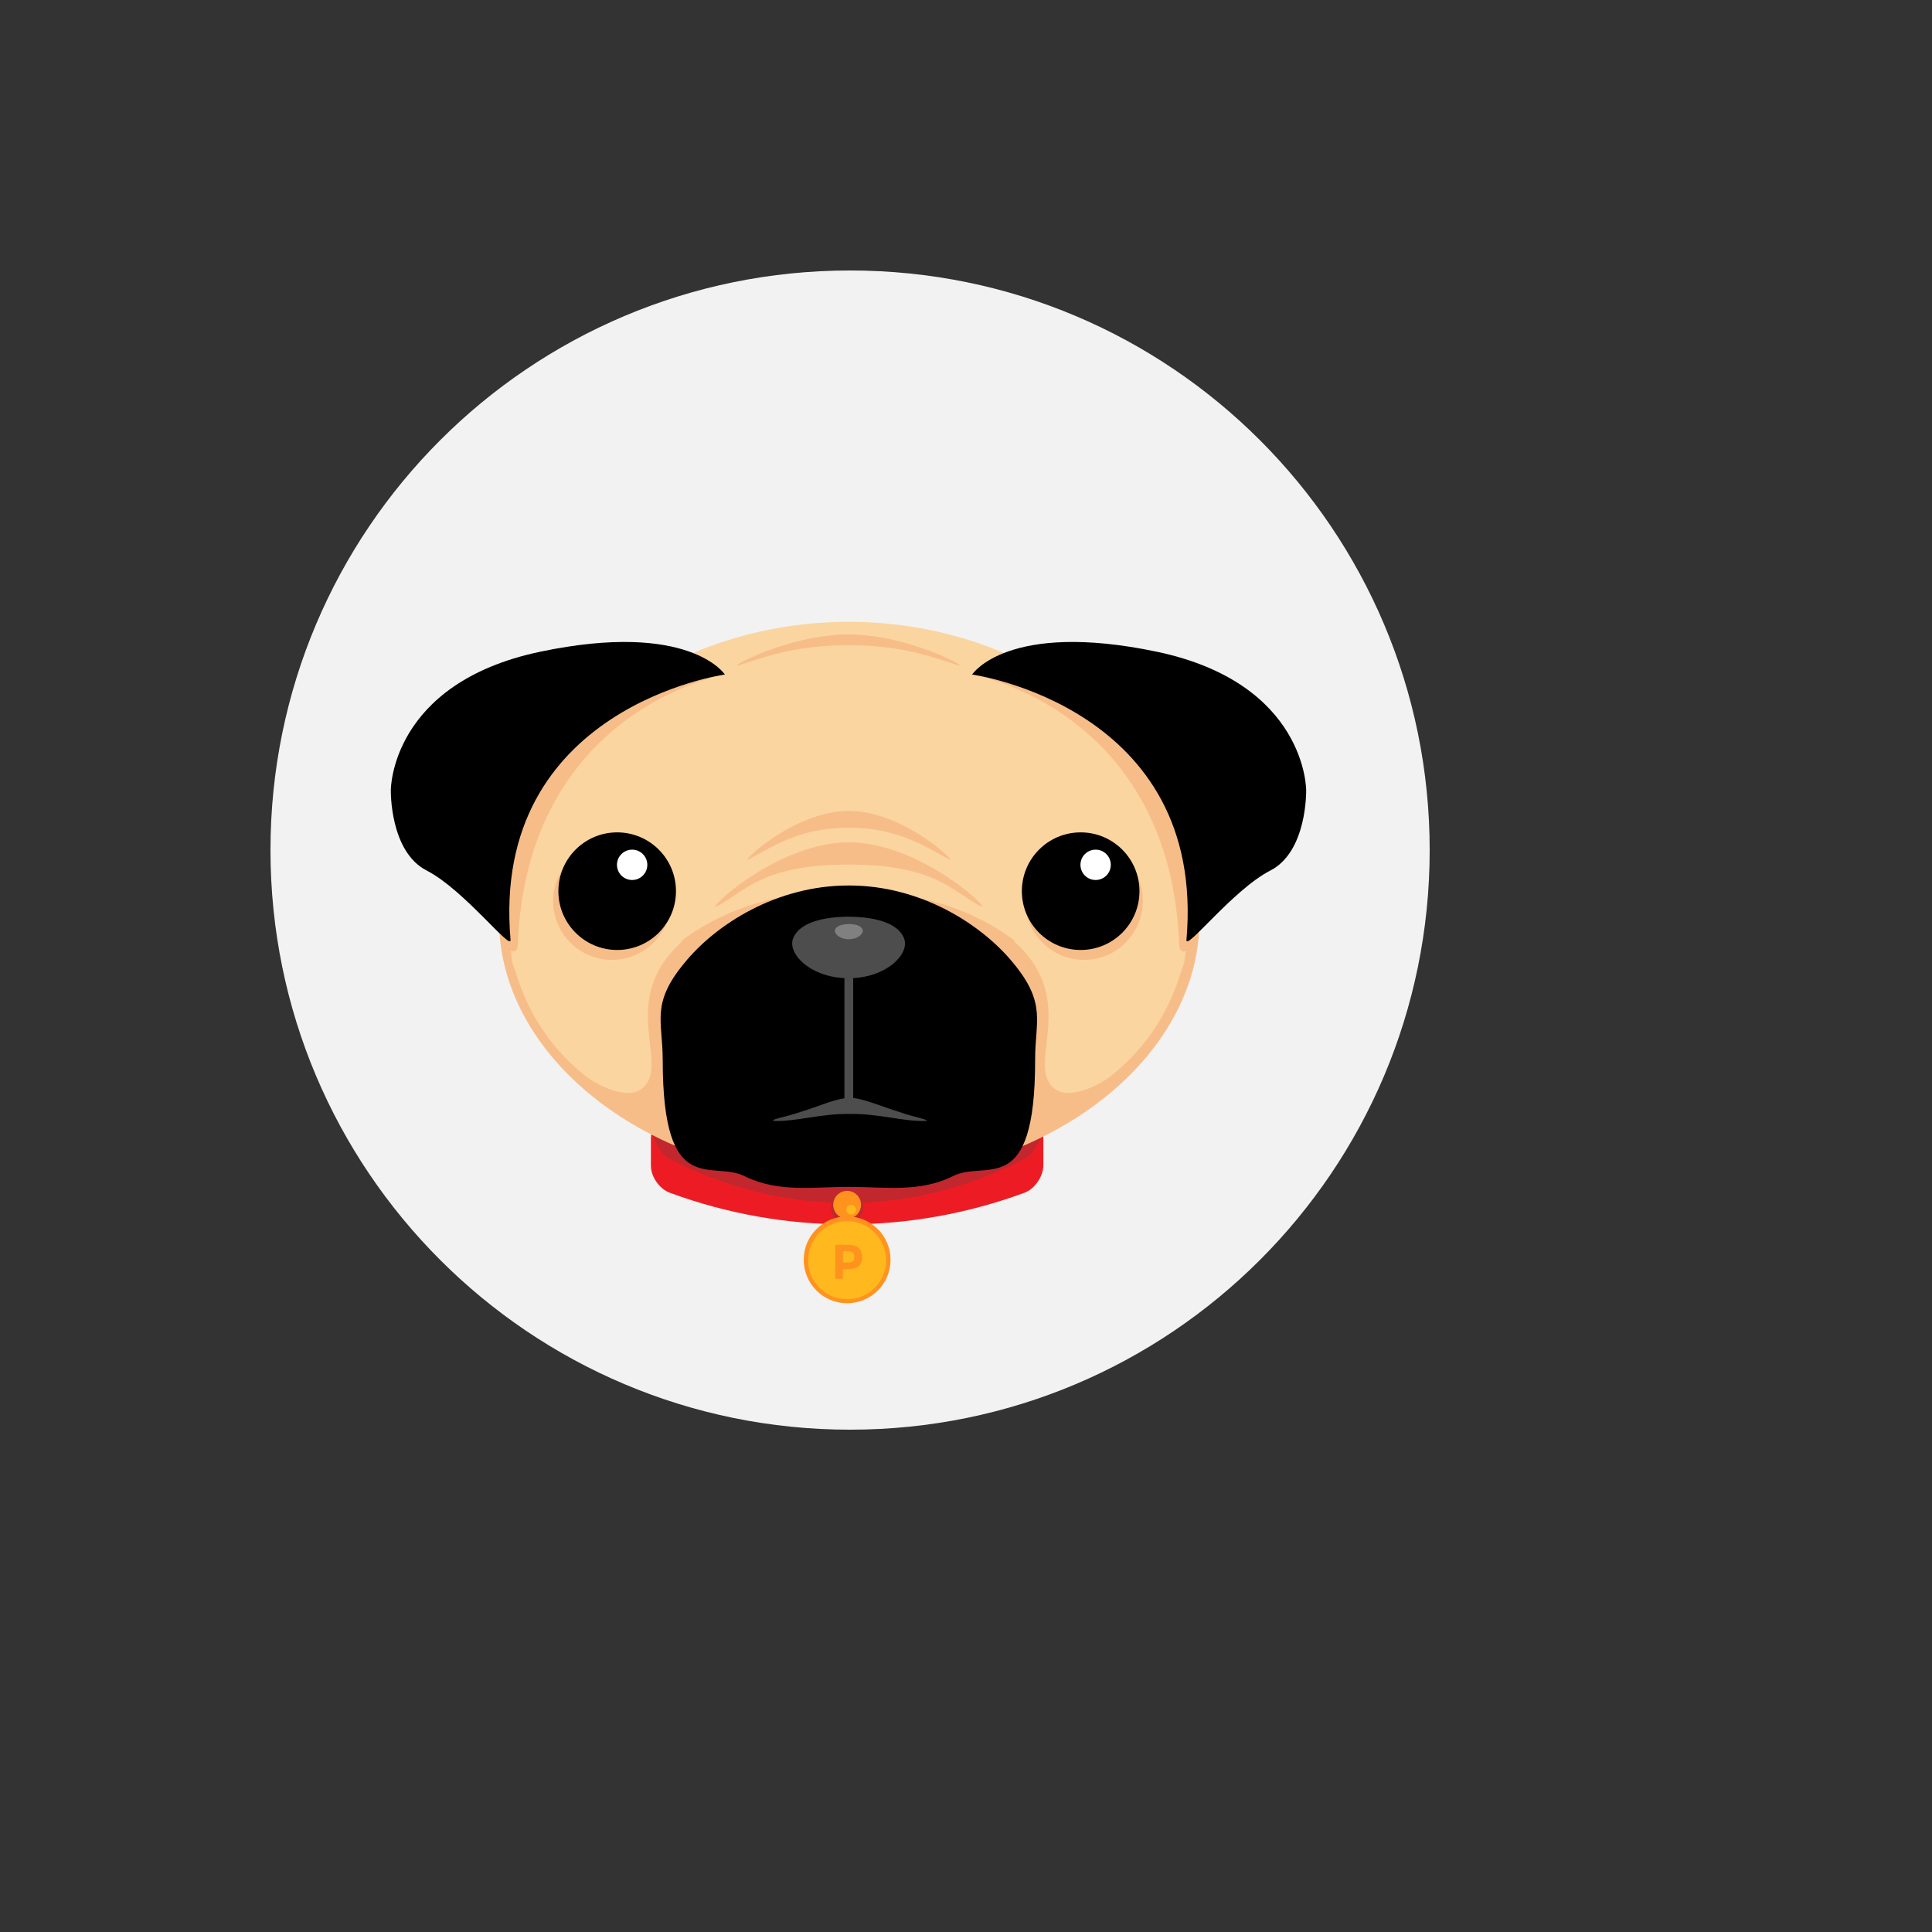
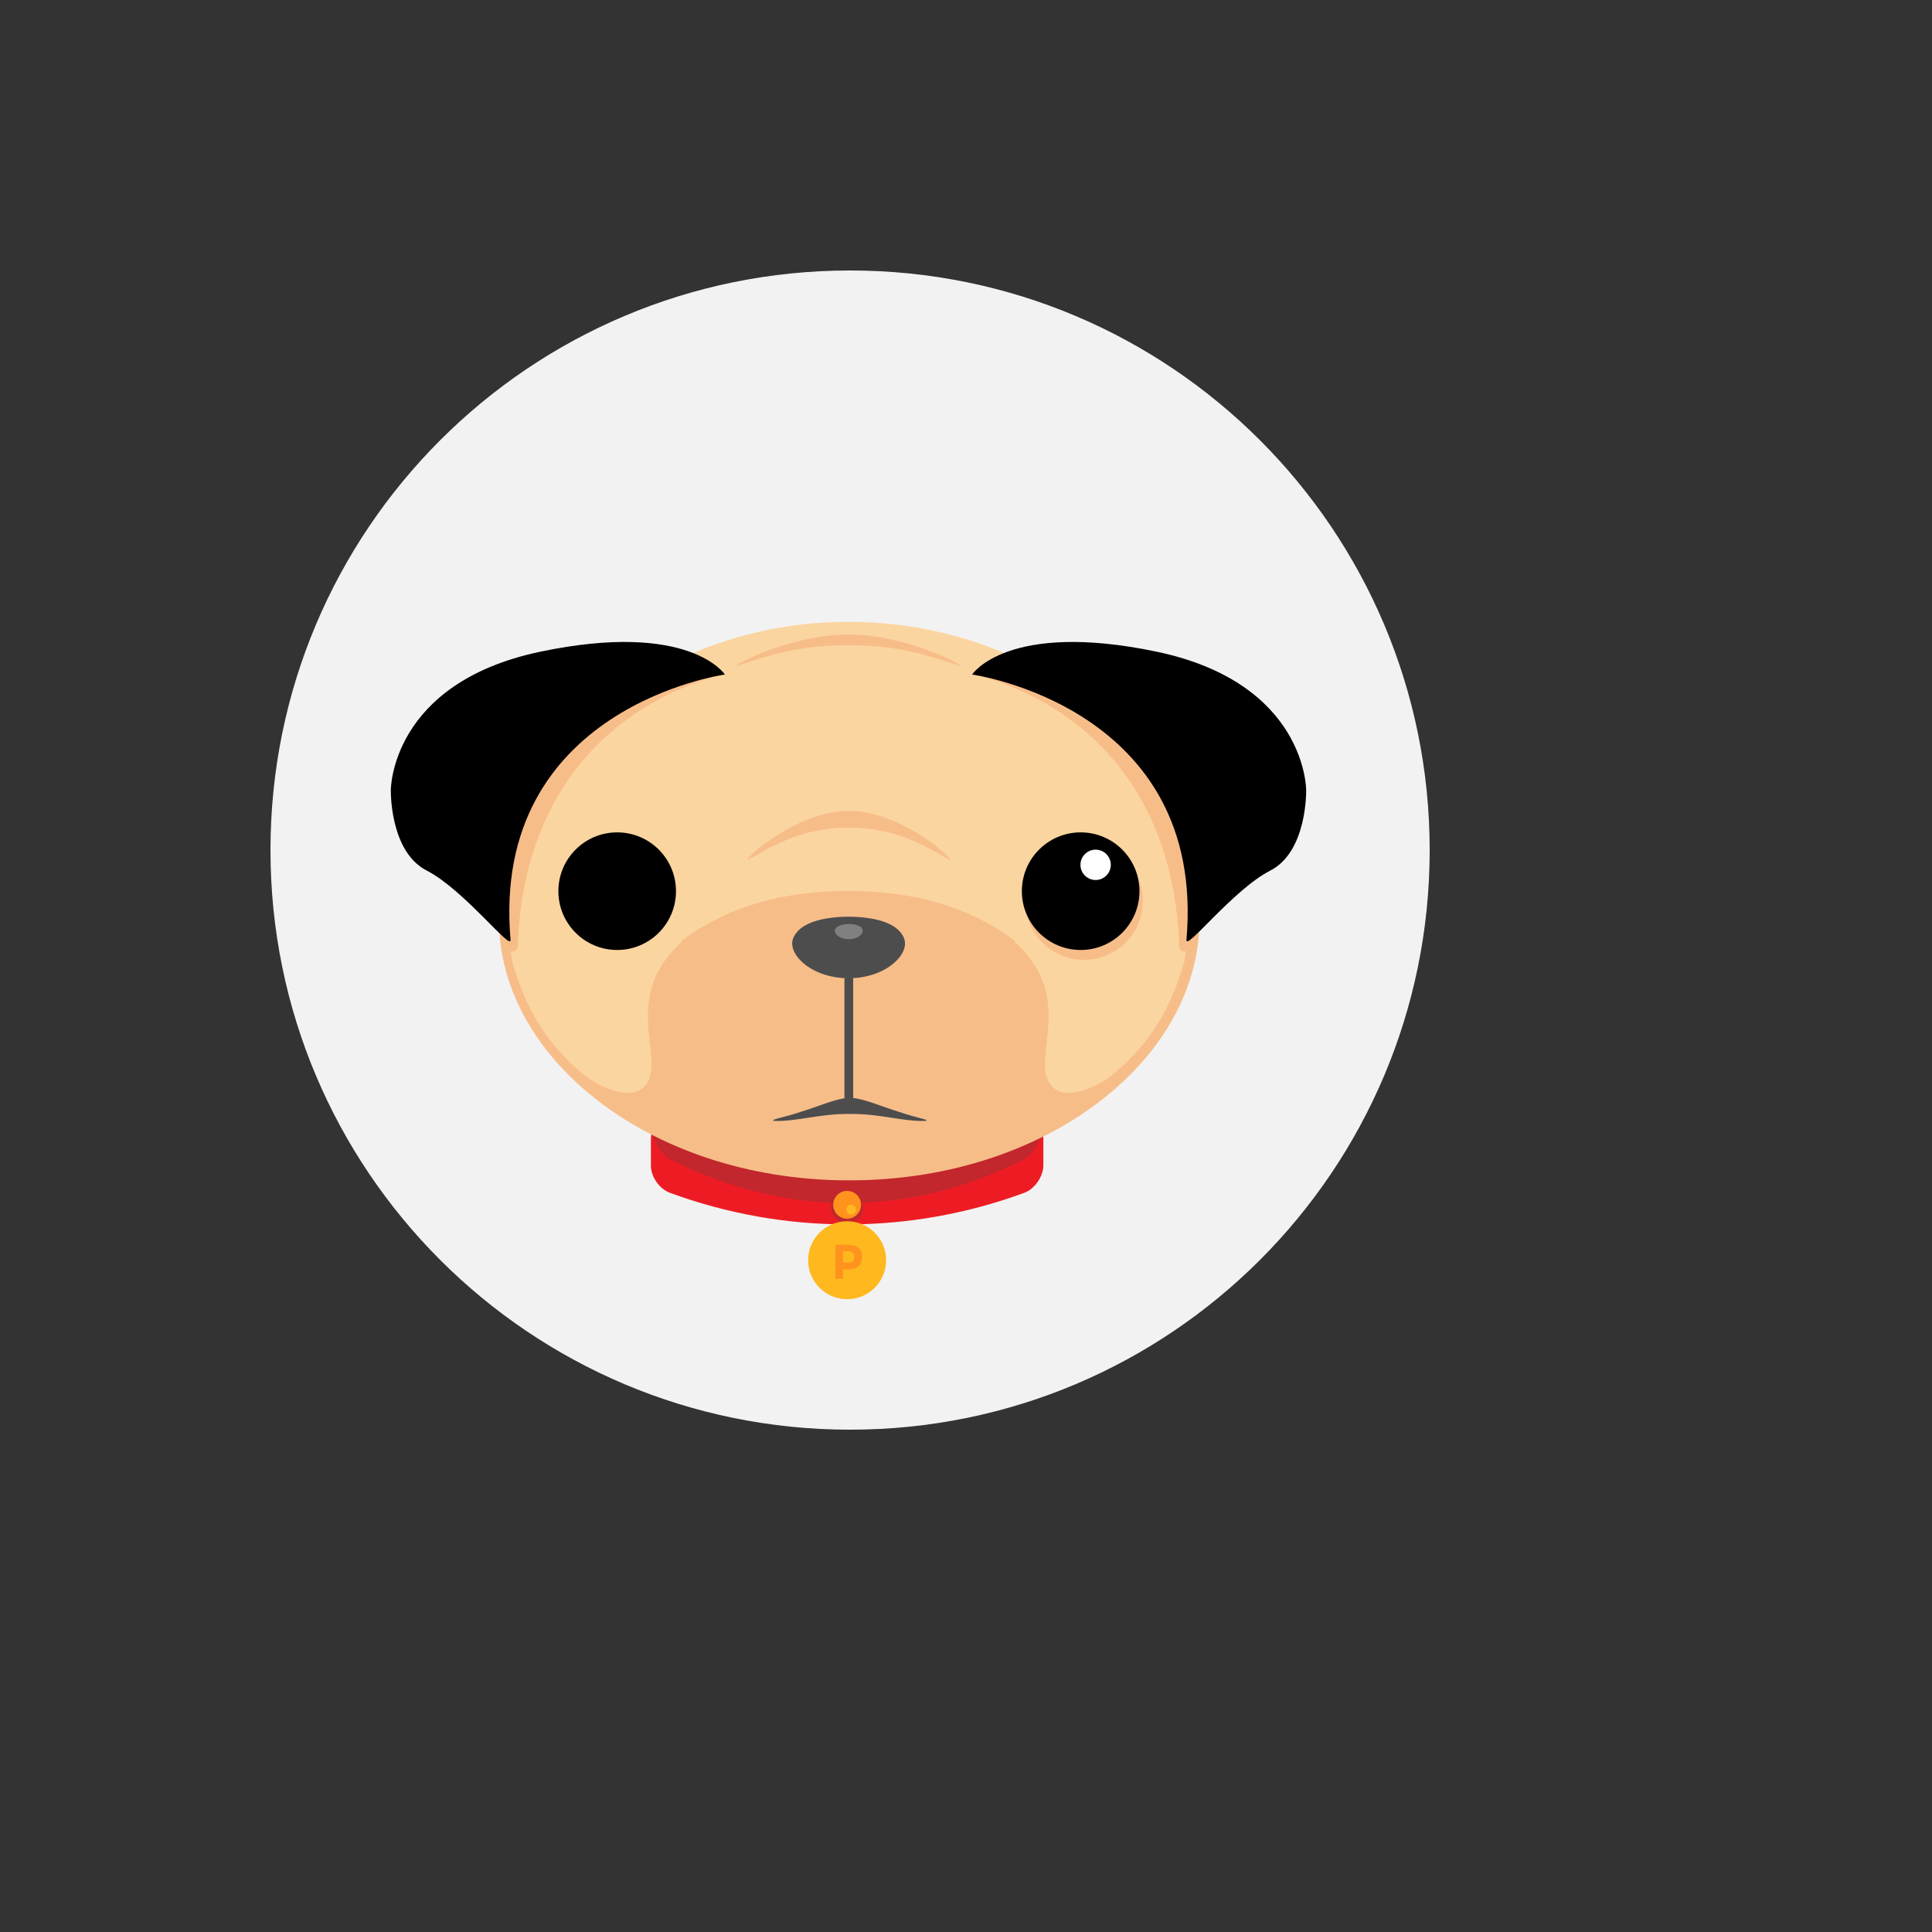
<svg xmlns="http://www.w3.org/2000/svg" version="1.1" width="100%" height="100%" id="svgWorkerArea" viewBox="-25 -25 625 625" style="background: white;">
  <rect x="-25" y="-25" width="625" height="625" fill="#333333" stroke="none" />
  <defs id="defsdoc">
    <pattern id="patternBool" x="0" y="0" width="10" height="10" patternUnits="userSpaceOnUse" patternTransform="rotate(35)">
      <circle cx="5" cy="5" r="4" style="stroke: none;fill: #ff000070;" />
    </pattern>
  </defs>
  <g id="fileImp-987742975" class="cosito">
    <path id="circleImp-512803661" fill="#f2f2f2" class="grouped" d="M62.5 250C62.5 146.409 146.409 62.5 250 62.5 353.591 62.5 437.5 146.409 437.5 250 437.5 353.591 353.591 437.5 250 437.5 146.409 437.5 62.5 353.591 62.5 250 62.5 250 62.5 250 62.5 250" />
    <path id="pathImp-837139006" fill="#ed1c24" class="grouped" d="M306.386 360.864C269.375 374.5 228.715 374.5 191.704 360.864 188.295 359.636 185.569 355.614 185.569 352.136 185.569 352.136 185.569 343.205 185.569 343.205 185.569 339.728 188.295 338.022 191.705 339.25 228.717 352.887 269.376 352.887 306.388 339.25 309.795 338.022 312.522 339.728 312.522 343.205 312.522 343.205 312.522 352.136 312.522 352.136 312.455 355.614 309.728 359.636 306.386 360.864 306.386 360.864 306.386 360.864 306.386 360.864" />
    <path id="pathImp-28070368" fill="#c1272d" class="grouped" d="M306.386 349.955C269.364 368.91 228.727 368.91 191.704 349.955 188.295 348.25 185.569 342.66 185.569 337.819 185.569 337.819 185.569 325.478 185.569 325.478 185.569 320.636 188.295 318.25 191.705 320.022 228.727 338.978 269.364 338.978 306.388 320.022 309.795 318.319 312.522 320.638 312.522 325.478 312.522 325.478 312.522 337.819 312.522 337.819 312.455 342.659 309.728 348.25 306.386 349.955 306.386 349.955 306.386 349.955 306.386 349.955" />
    <path id="circleImp-131102863" fill="#c1272d" class="grouped" d="M243.795 365.5C243.795 362.599 246.144 360.25 249.045 360.25 251.945 360.25 254.295 362.599 254.295 365.5 254.295 368.401 251.945 370.75 249.045 370.75 246.144 370.75 243.795 368.401 243.795 365.5 243.795 365.5 243.795 365.5 243.795 365.5" />
    <path id="circleImp-631527506" fill="#ff931e" class="grouped" d="M244.545 364.75C244.545 362.264 246.559 360.25 249.045 360.25 251.531 360.25 253.545 362.264 253.545 364.75 253.545 367.236 251.531 369.25 249.045 369.25 246.559 369.25 244.545 367.236 244.545 364.75 244.545 364.75 244.545 364.75 244.545 364.75" />
    <path id="circleImp-505358815" fill="#ffb81e" class="grouped" d="M248.773 366.317C248.773 365.451 249.475 364.748 250.341 364.748 251.208 364.748 251.91 365.451 251.91 366.317 251.91 367.184 251.208 367.886 250.341 367.886 249.475 367.886 248.773 367.184 248.773 366.317 248.773 366.317 248.773 366.317 248.773 366.317" />
-     <path id="circleImp-199207791" fill="#ff931e" class="grouped" d="M235 382.545C235 374.785 241.285 368.5 249.045 368.5 256.805 368.5 263.09 374.785 263.09 382.545 263.09 390.305 256.805 396.59 249.045 396.59 241.285 396.59 235 390.305 235 382.545 235 382.545 235 382.545 235 382.545" />
    <path id="circleImp-126992770" fill="#ffb81e" class="grouped" d="M236.431 382.681C236.431 375.712 242.076 370.067 249.045 370.067 256.014 370.067 261.659 375.712 261.659 382.681 261.659 389.65 256.014 395.295 249.045 395.295 242.076 395.295 236.431 389.65 236.431 382.681 236.431 382.681 236.431 382.681 236.431 382.681" />
    <path id="pathImp-910322187" fill="#ff931e" class="grouped" d="M252.727 378.659C253.477 379.341 253.886 380.295 253.886 381.659 253.886 383.022 253.476 383.978 252.727 384.659 251.909 385.272 250.75 385.614 249.114 385.614 249.114 385.614 247.681 385.614 247.681 385.614 247.681 385.614 247.681 388.681 247.681 388.681 247.681 388.681 245.227 388.681 245.227 388.681 245.227 388.681 245.227 377.704 245.227 377.704 245.227 377.704 249.114 377.704 249.114 377.704 250.75 377.704 251.978 377.978 252.727 378.659 252.727 378.659 252.727 378.659 252.727 378.659M250.955 382.954C251.227 382.614 251.364 382.136 251.364 381.522 251.364 380.909 251.159 380.431 250.819 380.16 250.409 379.886 249.864 379.75 249.046 379.75 249.046 379.75 247.681 379.75 247.681 379.75 247.681 379.75 247.681 383.431 247.681 383.431 247.681 383.431 249.319 383.431 249.319 383.431 250.136 383.431 250.681 383.295 250.955 382.954 250.955 382.954 250.955 382.954 250.955 382.954" />
    <path id="pathImp-444287266" fill="#f7bd89" class="grouped" d="M362.841 268.272C366.25 314.978 315.728 356.91 249.726 356.841 183.795 356.909 133.205 314.976 136.614 268.272 140.023 221.431 190.819 182.773 249.864 182.705 308.978 182.773 359.364 221.431 362.841 268.272 362.841 268.272 362.841 268.272 362.841 268.272" />
    <path id="pathImp-476373658" fill="#fbd5a0" class="grouped" d="M249.523 176.159C187.477 176.159 129.864 219.864 140.773 286.409 142.955 292.546 146.569 308.5 163.819 322.614 169 326.841 177.931 330.386 182.159 327.522 193 320.159 173.773 299.022 195.727 279.522 195.727 279.522 195.25 279.522 195.25 279.522 207.181 270.455 224.091 263.228 249.386 263.228 274.681 263.228 291.591 270.455 303.522 279.522 303.522 279.522 303.045 279.522 303.045 279.522 325 299.022 305.841 320.159 316.614 327.522 320.841 330.386 329.841 326.841 334.954 322.614 352.205 308.5 355.886 292.545 358.069 286.409 368.978 219.795 311.569 176.159 249.524 176.159 249.524 176.159 249.523 176.159 249.523 176.159" />
-     <path id="pathImp-974798911" class="grouped" d="M302.91 286.681C292.478 273.864 272.705 261.455 249.727 261.455 249.727 261.455 249.455 261.455 249.455 261.455 226.409 261.455 206.638 273.862 196.273 286.681 185.5 299.772 189.388 305.364 189.388 317.909 189.388 363.319 205.273 350.091 215.977 355.545 226.886 360.862 237.931 358.955 249.523 358.955 249.523 358.955 249.727 358.955 249.727 358.955 261.319 358.955 272.364 360.864 283.272 355.478 293.909 350.022 309.864 363.388 309.864 317.978 309.795 305.5 313.681 299.772 302.909 286.681 302.909 286.681 302.91 286.681 302.91 286.681" />
-     <path id="circleImp-57898863" fill="#f7bd89" class="grouped" d="M153.931 266.498C153.931 255.989 162.444 247.476 172.954 247.476 183.463 247.476 191.976 255.989 191.976 266.498 191.976 277.008 183.463 285.521 172.954 285.521 162.444 285.521 153.931 277.008 153.931 266.498 153.931 266.498 153.931 266.498 153.931 266.498" />
    <path id="circleImp-918345037" class="grouped" d="M155.635 263.293C155.635 252.784 164.148 244.271 174.657 244.271 185.167 244.271 193.68 252.784 193.68 263.293 193.68 273.803 185.167 282.316 174.657 282.316 164.148 282.316 155.635 273.803 155.635 263.293 155.635 263.293 155.635 263.293 155.635 263.293" />
-     <path id="circleImp-932383185" fill="#fff" class="grouped" d="M174.59 254.771C174.59 252.059 176.786 249.862 179.499 249.862 182.21 249.862 184.407 252.059 184.407 254.771 184.407 257.483 182.21 259.68 179.499 259.68 176.786 259.68 174.59 257.483 174.59 254.771 174.59 254.771 174.59 254.771 174.59 254.771" />
    <path id="circleImp-894730611" fill="#f7bd89" class="grouped" d="M306.66 266.498C306.66 255.989 315.173 247.476 325.683 247.476 336.192 247.476 344.705 255.989 344.705 266.498 344.705 277.008 336.192 285.521 325.683 285.521 315.173 285.521 306.66 277.008 306.66 266.498 306.66 266.498 306.66 266.498 306.66 266.498" />
    <path id="circleImp-910477688" class="grouped" d="M305.569 263.293C305.569 252.784 314.082 244.271 324.591 244.271 335.101 244.271 343.614 252.784 343.614 263.293 343.614 273.803 335.101 282.316 324.591 282.316 314.082 282.316 305.569 273.803 305.569 263.293 305.569 263.293 305.569 263.293 305.569 263.293" />
    <path id="circleImp-286386402" fill="#fff" class="grouped" d="M324.524 254.771C324.524 252.059 326.721 249.862 329.433 249.862 332.145 249.862 334.341 252.059 334.341 254.771 334.341 257.483 332.145 259.68 329.433 259.68 326.721 259.68 324.524 257.483 324.524 254.771 324.524 254.771 324.524 254.771 324.524 254.771" />
    <path id="pathImp-581069017" fill="#f7bd89" class="grouped" d="M209.5 193.205C209.5 193.205 145.069 204.319 142.477 281.295 142.409 282.455 141.181 283.205 140.159 282.591 140.159 282.591 138.114 281.364 138.114 281.364 138.114 281.364 136.546 261.181 136.546 261.181 136.546 261.181 139.476 220 139.476 220 139.476 220 166.341 200.159 166.341 200.159 166.341 200.159 190.477 190.409 190.477 190.409 190.477 190.409 209.5 193.205 209.5 193.205M289.478 193.205C289.478 193.205 353.909 204.319 356.5 281.295 356.567 282.455 357.795 283.205 358.819 282.591 358.819 282.591 360.864 281.364 360.864 281.364 360.864 281.364 362.431 261.181 362.431 261.181 362.431 261.181 359.5 220 359.5 220 359.5 220 332.636 200.159 332.636 200.159 332.636 200.159 308.5 190.409 308.5 190.409 308.5 190.409 289.478 193.205 289.478 193.205" />
    <path id="pathImp-384241789" fill="#4d4d4d" class="grouped" d="M248.173 330.288C248.173 330.288 248.173 291.455 248.173 291.455 248.173 291.455 251.009 291.455 251.009 291.455 251.009 291.455 251.009 330.196 251.009 330.196 255.189 330.687 260.619 333.115 265.819 334.681 271.205 336.591 276.386 337.341 274.341 337.614 267.25 337.886 259.478 335.226 249.931 335.364 240.319 335.228 232.545 337.886 225.523 337.614 223.477 337.272 228.659 336.522 234.045 334.681 238.976 333.197 244.06 330.935 248.173 330.287 248.173 330.287 248.173 330.288 248.173 330.288M267.386 278.364C269.636 283.341 261.864 291.455 249.523 291.455 237.181 291.455 229.41 283.34 231.659 278.364 233.841 273.25 241.681 271.614 249.523 271.545 257.364 271.614 265.205 273.25 267.386 278.364 267.386 278.364 267.386 278.364 267.386 278.364" />
    <path id="pathImp-787750273" class="grouped" d="M209.5 193.205C209.5 193.205 133.614 203.705 140.159 279.045 140.5 282.864 125.022 262.75 113.022 256.614 101.022 250.476 101.431 230.636 101.431 230.636 101.431 230.636 101.226 196.069 149.705 185.841 198.114 175.681 209.5 193.205 209.5 193.205 209.5 193.205 209.5 193.205 209.5 193.205M289.478 193.205C289.478 193.205 365.364 203.705 358.819 279.045 358.478 282.864 373.955 262.75 385.955 256.614 397.955 250.476 397.545 230.636 397.545 230.636 397.545 230.636 397.75 196.069 349.272 185.841 300.864 175.681 289.478 193.205 289.478 193.205 289.478 193.205 289.478 193.205 289.478 193.205" />
-     <path id="pathImp-390060875" fill="#f7bd89" class="grouped" d="M249.59 247.477C226 247.477 202.136 270.659 207.114 268.069 216.319 263.228 221.636 254.705 249.591 254.705 277.545 254.705 282.795 263.228 292.069 268.069 297.045 270.659 273.181 247.477 249.591 247.477 249.591 247.477 249.59 247.477 249.59 247.477" />
    <path id="pathImp-789594218" fill="#f7bd89" class="grouped" d="M249.59 237.319C231.66 237.319 213.591 254.909 217.341 252.931 224.364 249.25 233.364 242.773 249.591 242.773 265.819 242.773 274.819 249.25 281.841 252.931 285.591 254.909 267.522 237.319 249.591 237.319 249.591 237.319 249.59 237.319 249.59 237.319M249.455 180.25C229.681 180.25 209.636 191.569 213.795 190.273 221.569 187.886 231.523 183.727 249.455 183.727 267.386 183.727 277.341 187.888 285.114 190.273 289.274 191.569 269.295 180.25 249.455 180.25 249.455 180.25 249.455 180.25 249.455 180.25" />
    <path id="pathImp-592327385" fill="gray" class="grouped" d="M254.023 275.636C254.569 276.864 252.66 278.841 249.591 278.841 246.523 278.841 244.614 276.864 245.159 275.636 245.705 274.409 247.614 274 249.591 273.931 251.5 273.931 253.477 274.341 254.023 275.636 254.023 275.636 254.023 275.636 254.023 275.636" />
  </g>
</svg>